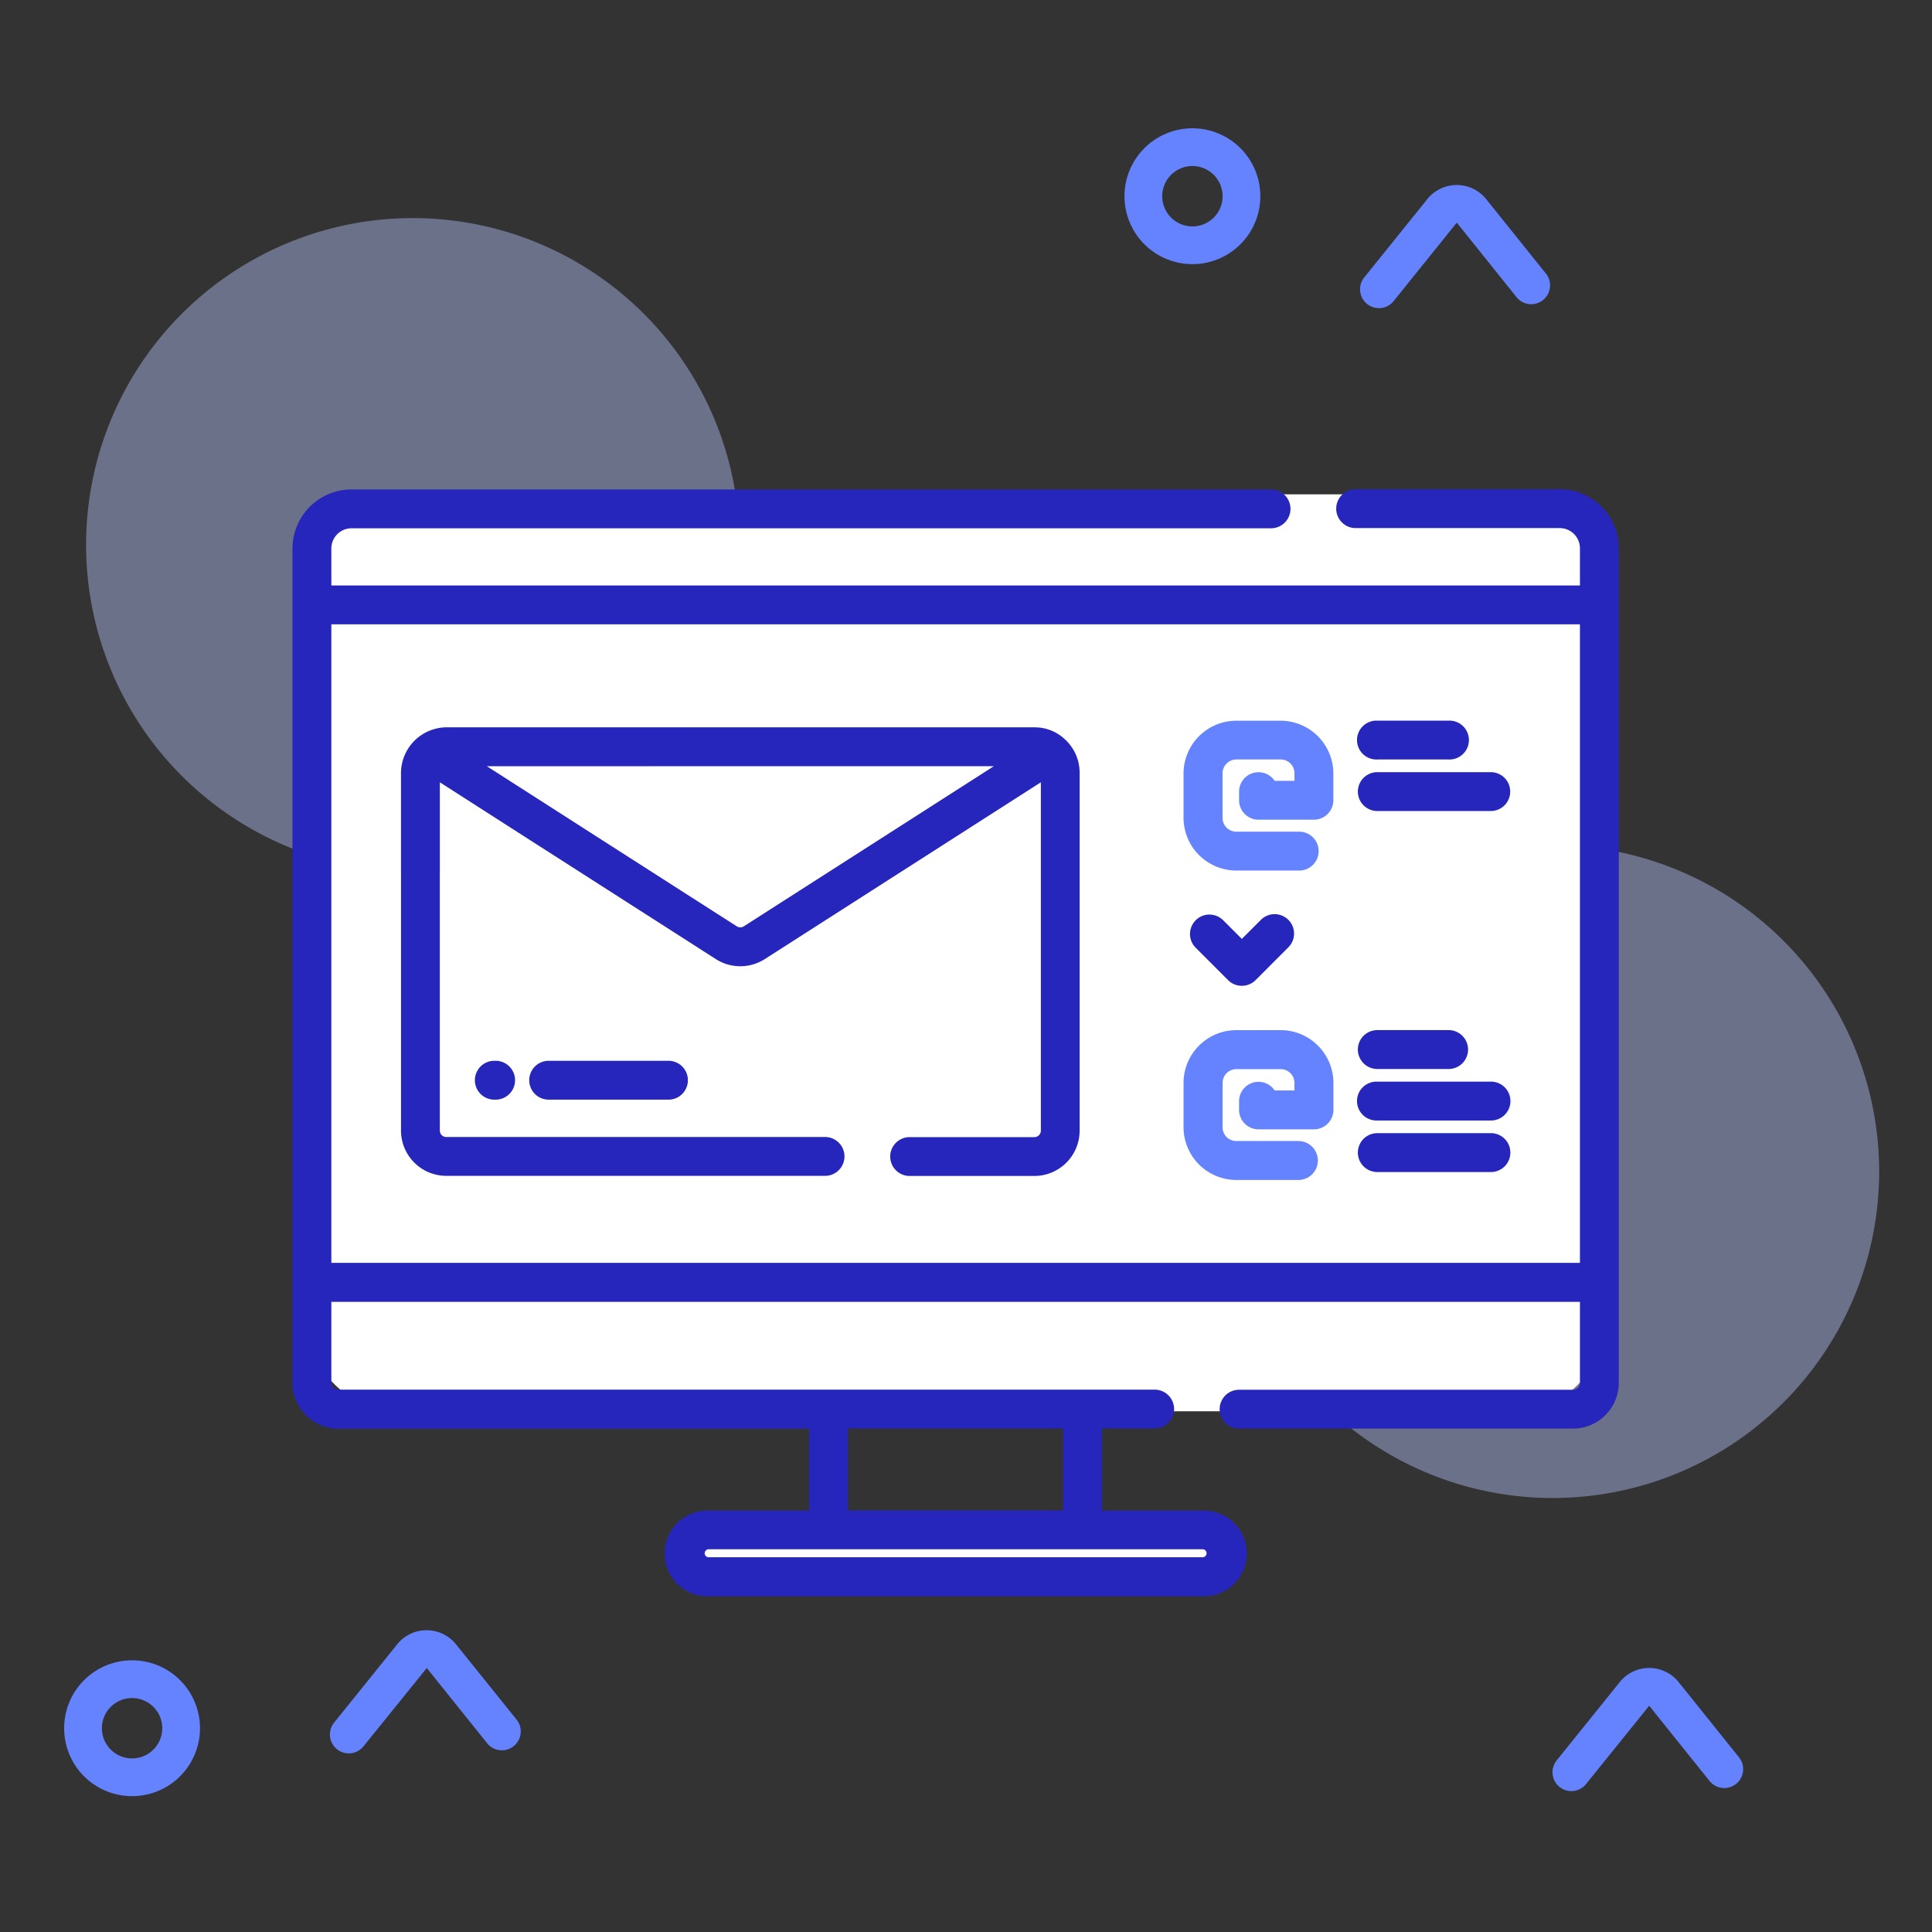
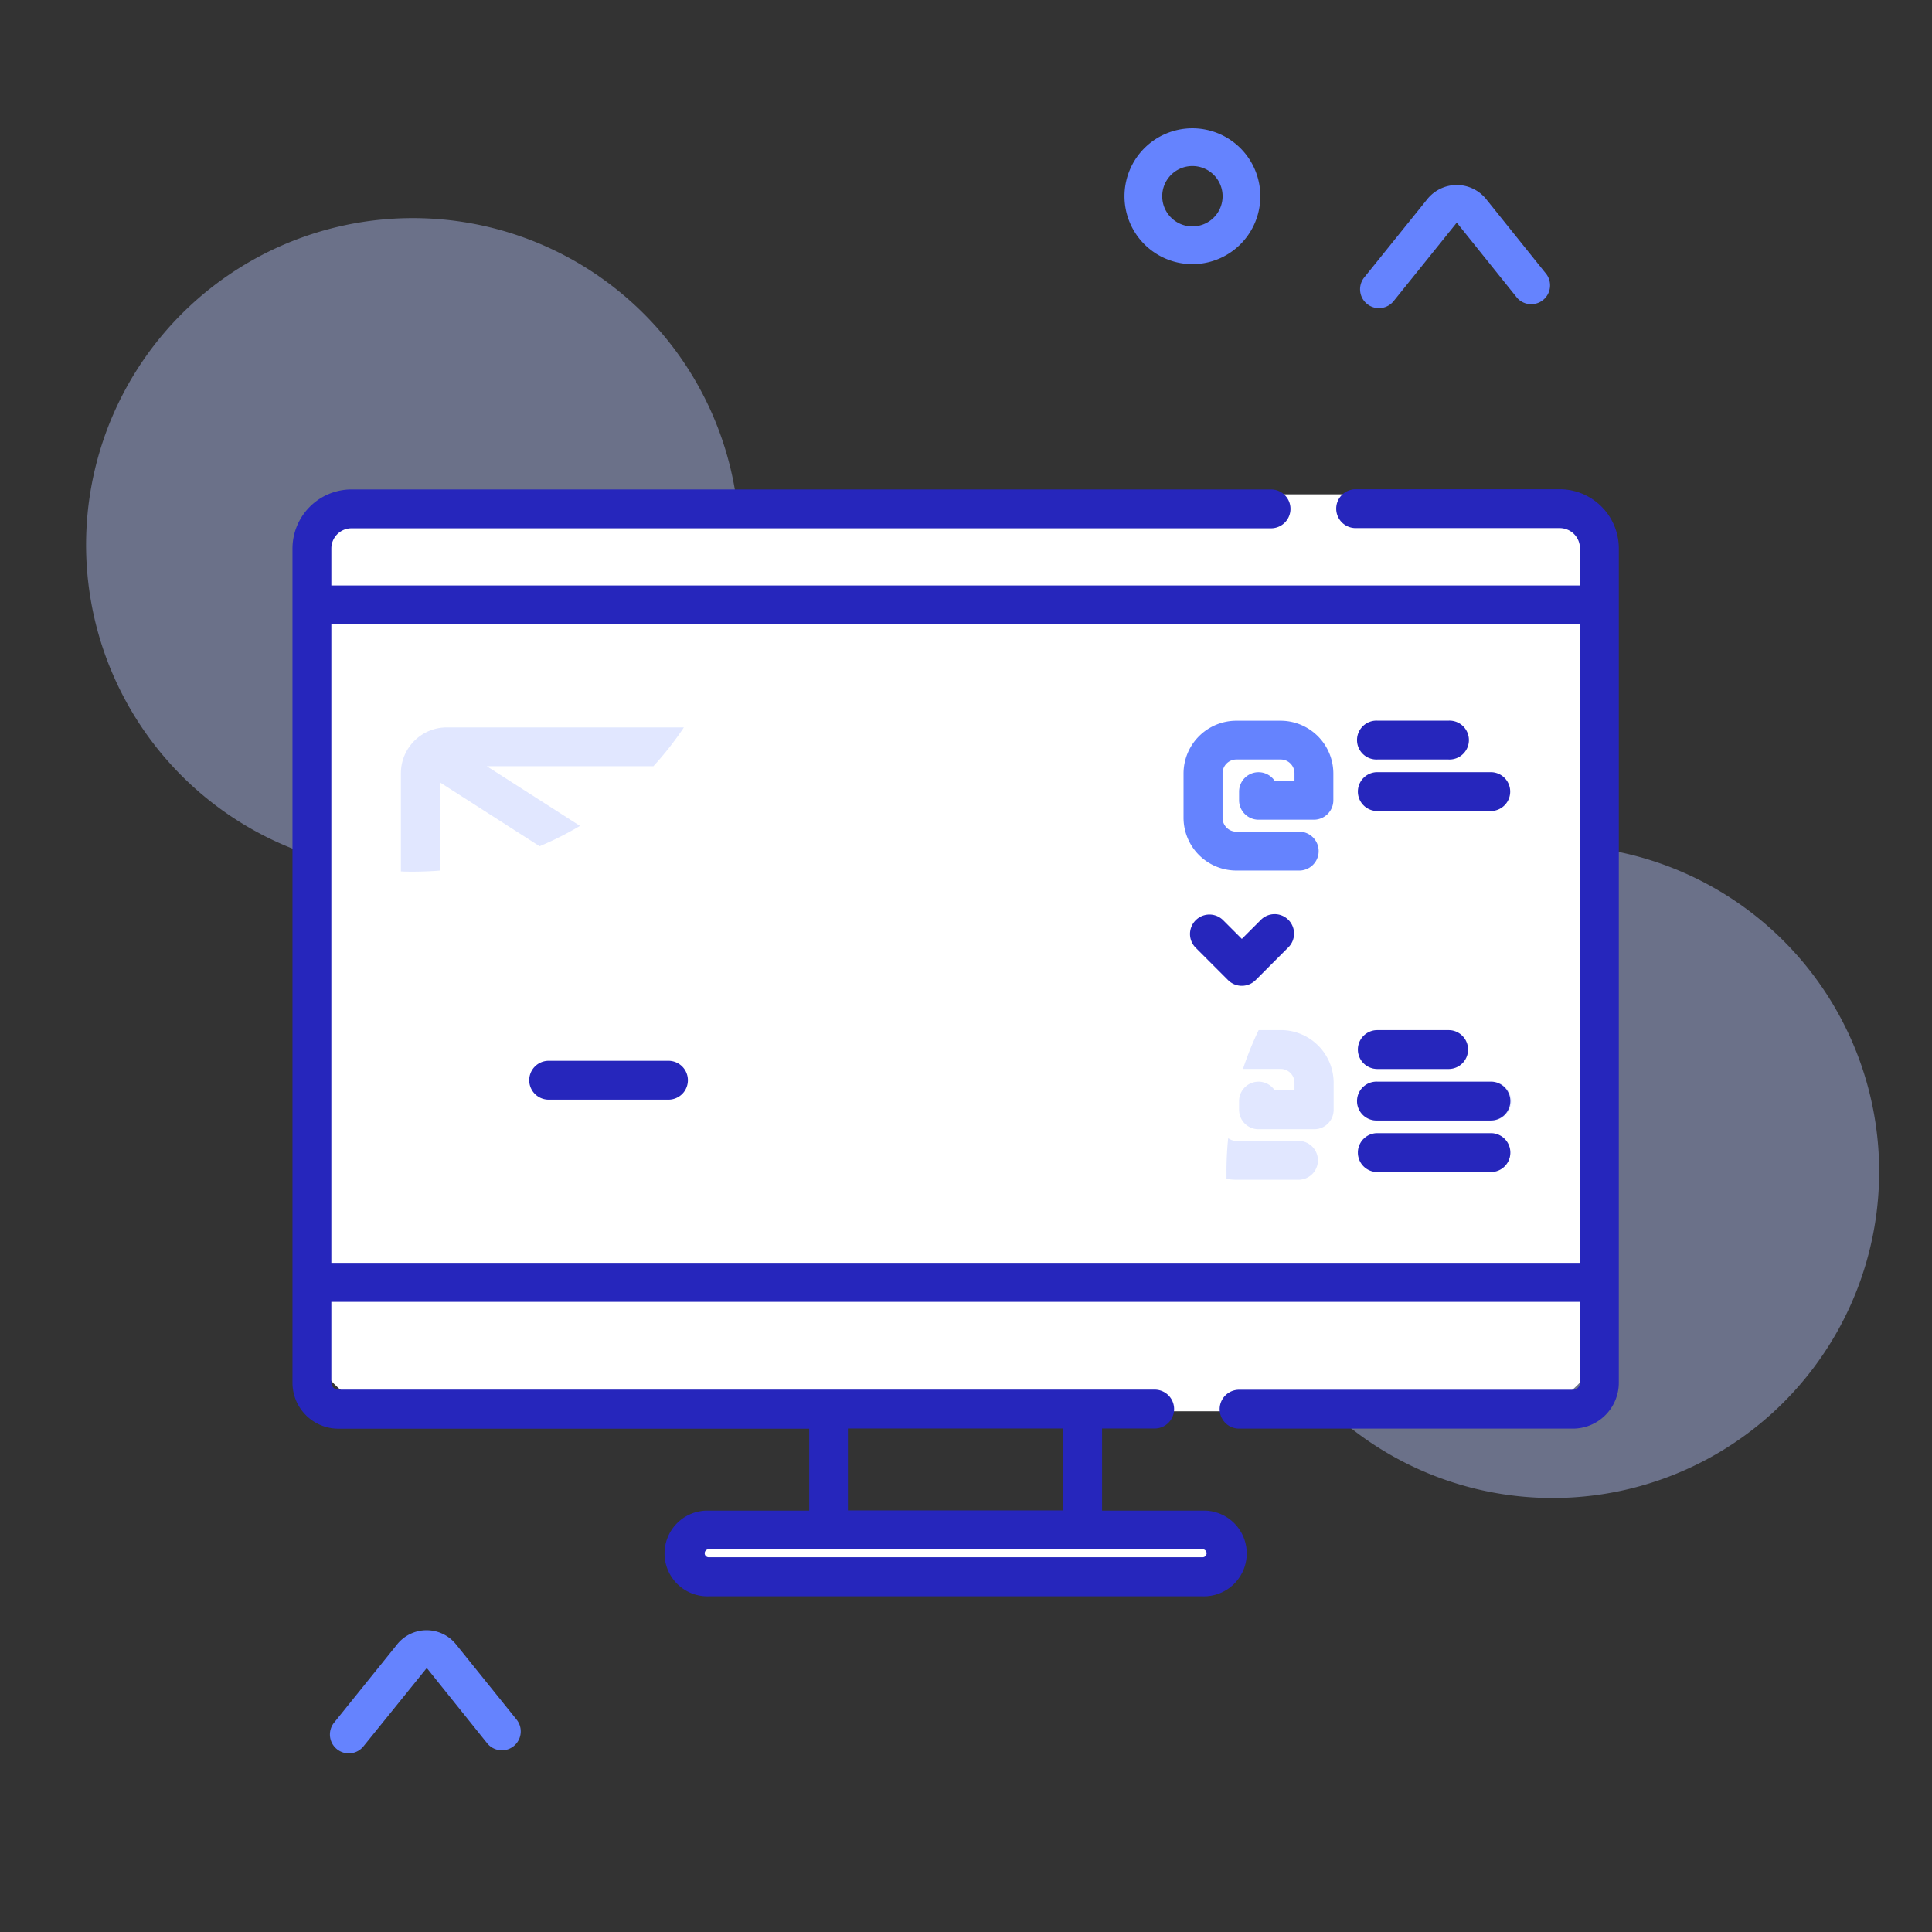
<svg xmlns="http://www.w3.org/2000/svg" id="Layer_1" data-name="Layer 1" viewBox="0 0 512 512">
  <rect x="0" y="0" width="512" height="512" fill="#333333" stroke="none" />
  <defs>
    <style>.cls-1{fill:#b7c5ff;opacity:0.42;}.cls-2{fill:#fff;}.cls-3{fill:#6583fe;}.cls-4{fill:#2626bc;}</style>
  </defs>
  <path class="cls-1" d="M87.81,155.15H195.35a85.41,85.41,0,0,1-1.91,10.3H87.81v62.81a84.94,84.94,0,0,1-10.3-3.37A86.59,86.59,0,1,1,195.88,140H93.17a5.36,5.36,0,0,0-5.36,5.36Z" />
  <path class="cls-1" d="M498,310.5A86.52,86.52,0,0,1,332.15,345a83.07,83.07,0,0,1-3.72-10.3H418.7V224.3a82.93,82.93,0,0,1,10.3,1.48A86.53,86.53,0,0,1,498,310.5Z" />
  <rect class="cls-2" x="178" y="405" width="149" height="13" rx="6.43" />
  <rect class="cls-2" x="81" y="131" width="344" height="243" rx="23.7" />
  <path class="cls-1" d="M173.17,203.05H129l24.7,15.82A86,86,0,0,1,143,224.26l-26.46-16.95v23.4q-3.5.28-7.06.29c-1.09,0-2.17,0-3.24-.07V204.77a12.16,12.16,0,0,1,12-12h63A87,87,0,0,1,173.17,203.05Z" />
  <path class="cls-1" d="M344.08,312.65H327.65a14.11,14.11,0,0,1-2.62-.25c0-.63,0-1.26,0-1.9a86.84,86.84,0,0,1,.45-8.88,3.63,3.63,0,0,0,2.2.73h16.43a5.15,5.15,0,1,1,0,10.3Z" />
  <path class="cls-1" d="M328.37,294.09v-2.3a5.15,5.15,0,0,1,9.43-2.85h5.25v-2a3.66,3.66,0,0,0-3.65-3.66h-10a85.59,85.59,0,0,1,4.16-10.3h5.87a14,14,0,0,1,14,14v7.14a5.15,5.15,0,0,1-5.15,5.14H333.52A5.15,5.15,0,0,1,328.37,294.09Z" />
  <path class="cls-1" d="M359.89,278.14A5.16,5.16,0,0,1,365,273H383.9a5.15,5.15,0,1,1,0,10.3H365A5.15,5.15,0,0,1,359.89,278.14Z" />
  <path class="cls-1" d="M359.89,305.45A5.15,5.15,0,0,1,365,300.3h30.07a5.15,5.15,0,1,1,0,10.3H365A5.15,5.15,0,0,1,359.89,305.45Z" />
  <path class="cls-1" d="M359.89,291.79a5.15,5.15,0,0,1,5.15-5.14h30.07a5.15,5.15,0,1,1,0,10.29H365A5.15,5.15,0,0,1,359.89,291.79Z" />
-   <path class="cls-3" d="M416.43,474.66a5,5,0,0,1-3.89-8.14l16.71-20.75a10,10,0,0,1,15.6,0l16,19.94a5,5,0,0,1-7.8,6.27l-16-19.94-16.73,20.75A5,5,0,0,1,416.43,474.66Z" />
  <path class="cls-3" d="M365.43,81.66a5,5,0,0,1-3.89-8.14l16.71-20.75a10,10,0,0,1,15.6,0l16,19.94A5,5,0,0,1,402.1,79L386.06,59,369.33,79.79A5,5,0,0,1,365.43,81.66Z" />
  <path class="cls-3" d="M316,70a18,18,0,1,1,18-18A18,18,0,0,1,316,70Zm0-26a8,8,0,1,0,8,8A8,8,0,0,0,316,44Z" />
  <path class="cls-3" d="M92.43,464.66a5,5,0,0,1-3.89-8.14l16.71-20.75a10,10,0,0,1,15.6,0l16.05,19.94a5,5,0,0,1-7.8,6.27l-16-19.94L96.33,462.79A5,5,0,0,1,92.43,464.66Z" />
-   <path class="cls-3" d="M35,476a18,18,0,1,1,18-18A18,18,0,0,1,35,476Zm0-26a8,8,0,1,0,8,8A8,8,0,0,0,35,450Z" />
  <path class="cls-4" d="M413.34,129.65H359.26a5.15,5.15,0,1,0,0,10.3h54.08a5.36,5.36,0,0,1,5.36,5.36v9.84H87.81v-9.84A5.36,5.36,0,0,1,93.17,140H336.84a5.15,5.15,0,1,0,0-10.3H93.17a15.68,15.68,0,0,0-15.66,15.66v221.1a12.18,12.18,0,0,0,12.16,12.16H214.45v21.71H187.81a11.36,11.36,0,1,0,0,22.71H318.7a11.36,11.36,0,1,0,0-22.71H292.06V378.57H306a5.15,5.15,0,0,0,0-10.3H89.67a1.86,1.86,0,0,1-1.86-1.86V345H418.7v21.44a1.86,1.86,0,0,1-1.86,1.86H328.37a5.15,5.15,0,0,0,0,10.3h88.47A12.17,12.17,0,0,0,429,366.41V145.31A15.68,15.68,0,0,0,413.34,129.65ZM318.7,410.57a1.06,1.06,0,1,1,0,2.12H187.81a1.06,1.06,0,1,1,0-2.12Zm-94-32h57v21.71h-57Zm194-43.9H87.81V165.45H418.7Z" />
-   <path class="cls-4" d="M282.18,195.9a11.61,11.61,0,0,0-8.07-3.15H118.27a12.16,12.16,0,0,0-12,12v94.86a12,12,0,0,0,12,12H218.42a5.15,5.15,0,1,0,0-10.29H118.27a1.72,1.72,0,0,1-1.71-1.72V207.31L143,224.26l46.69,29.9a12.05,12.05,0,0,0,13,0l73.15-46.85v92.32a1.72,1.72,0,0,1-1.71,1.72H240.84a5.15,5.15,0,0,0,0,10.29h33.27a12,12,0,0,0,12-12V204.77A11.94,11.94,0,0,0,282.18,195.9Zm-85.07,49.59a1.72,1.72,0,0,1-1.85,0l-41.57-26.62L129,203.05H263.38Z" />
  <path class="cls-4" d="M389.05,278.14a5.15,5.15,0,0,1-5.15,5.15H365a5.15,5.15,0,1,1,0-10.3H383.9A5.16,5.16,0,0,1,389.05,278.14Z" />
  <path class="cls-4" d="M400.26,291.79a5.15,5.15,0,0,1-5.15,5.15H365a5.15,5.15,0,1,1,0-10.29h30.07A5.15,5.15,0,0,1,400.26,291.79Z" />
  <path class="cls-4" d="M400.26,305.45a5.15,5.15,0,0,1-5.15,5.15H365a5.15,5.15,0,1,1,0-10.3h30.07A5.15,5.15,0,0,1,400.26,305.45Z" />
-   <path class="cls-3" d="M353.35,287v7.14a5.15,5.15,0,0,1-5.15,5.14H333.52a5.15,5.15,0,0,1-5.15-5.14v-2.3a5.15,5.15,0,0,1,9.43-2.85h5.25v-2a3.66,3.66,0,0,0-3.65-3.66H327.65A3.66,3.66,0,0,0,324,287v11.74a3.65,3.65,0,0,0,3.66,3.66h16.43a5.15,5.15,0,1,1,0,10.3H327.65a14,14,0,0,1-14-14V287a14,14,0,0,1,14-14H339.4A14,14,0,0,1,353.35,287Z" />
  <path class="cls-4" d="M365,201.27H383.9a5.15,5.15,0,1,0,0-10.29H365a5.15,5.15,0,1,0,0,10.29Z" />
  <path class="cls-4" d="M365,214.93h30.07a5.15,5.15,0,0,0,0-10.3H365a5.15,5.15,0,0,0,0,10.3Z" />
  <path class="cls-3" d="M339.4,191H327.65a14,14,0,0,0-14,14v11.75a14,14,0,0,0,14,13.95h16.43a5.15,5.15,0,1,0,0-10.29H327.65a3.67,3.67,0,0,1-3.66-3.66V204.93a3.66,3.66,0,0,1,3.66-3.66H339.4a3.66,3.66,0,0,1,3.65,3.66v2H337.8a5.15,5.15,0,0,0-9.43,2.86v2.29a5.16,5.16,0,0,0,5.15,5.15H348.2a5.16,5.16,0,0,0,5.15-5.15v-7.14A14,14,0,0,0,339.4,191Z" />
  <path class="cls-4" d="M329.1,261.25a5.17,5.17,0,0,0,3.64-1.5l8.58-8.59a5.15,5.15,0,1,0-7.28-7.28l-4.94,4.94-4.94-4.94a5.15,5.15,0,1,0-7.29,7.28l8.59,8.59A5.13,5.13,0,0,0,329.1,261.25Z" />
-   <path class="cls-4" d="M131,281.12a5.15,5.15,0,1,0,0,10.3h.35a5.15,5.15,0,0,0,0-10.3Z" />
  <path class="cls-4" d="M145.4,281.12a5.15,5.15,0,0,0,0,10.3h31.75a5.15,5.15,0,0,0,0-10.3Z" />
</svg>